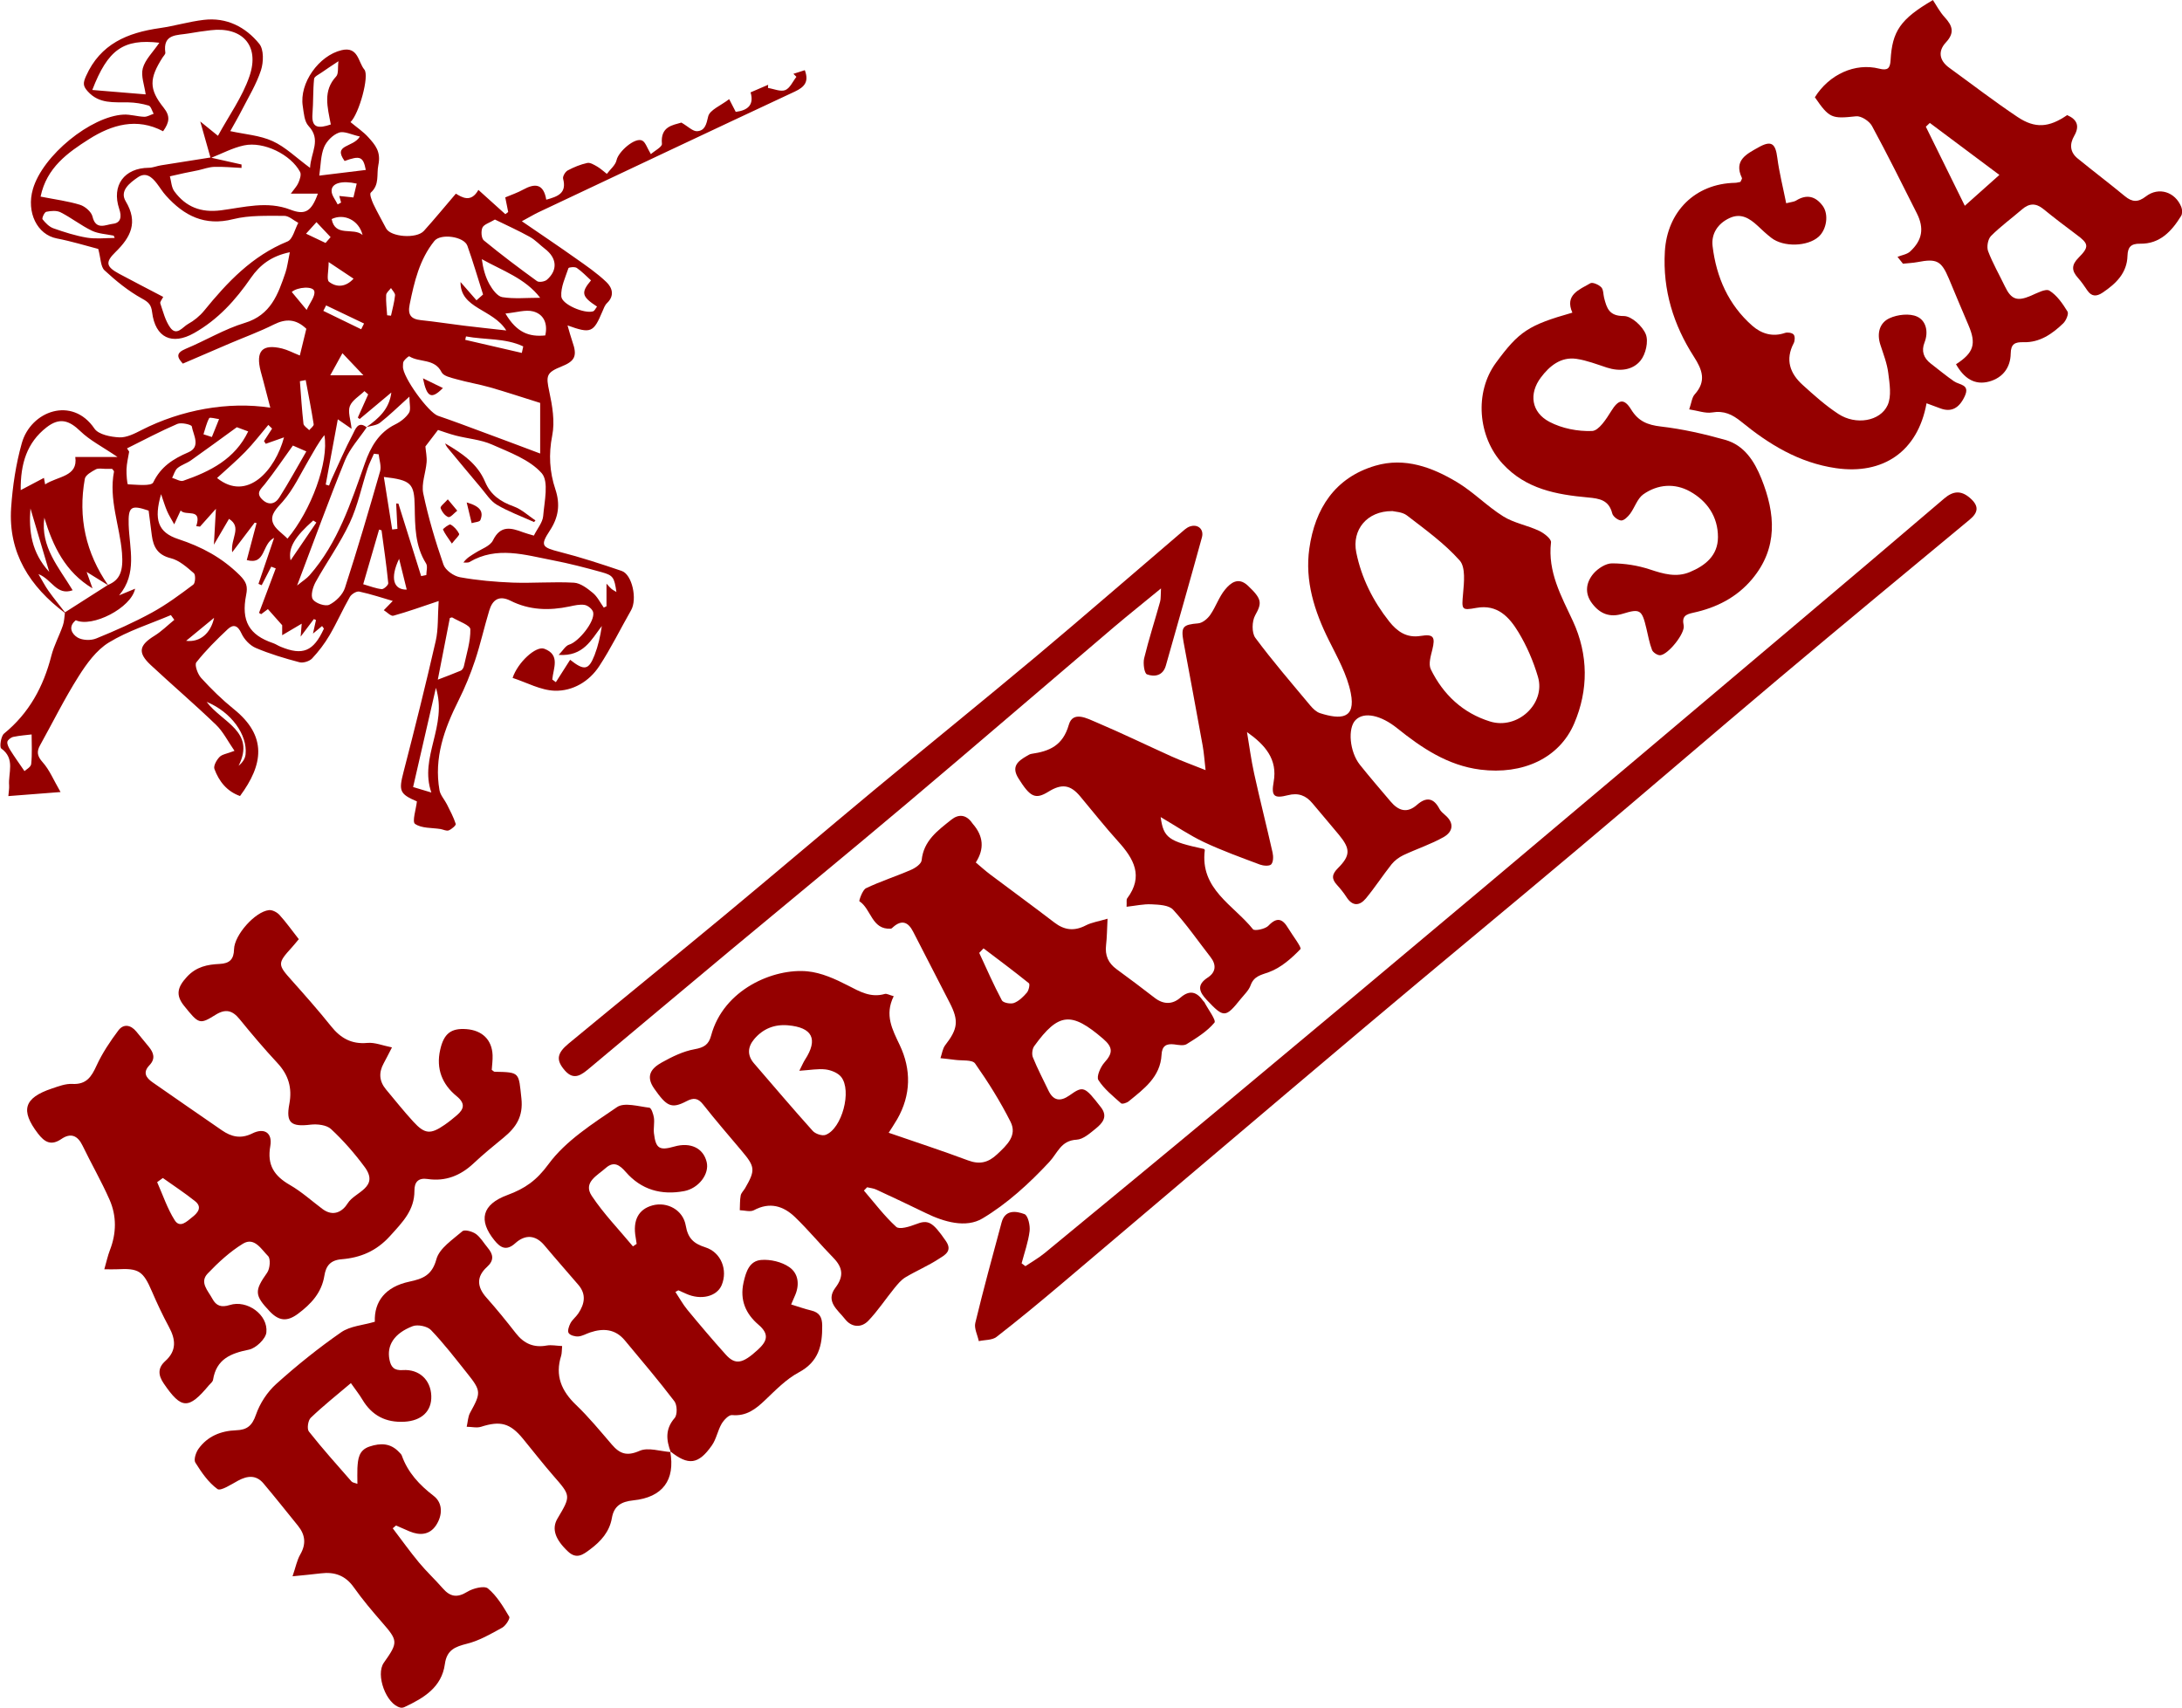
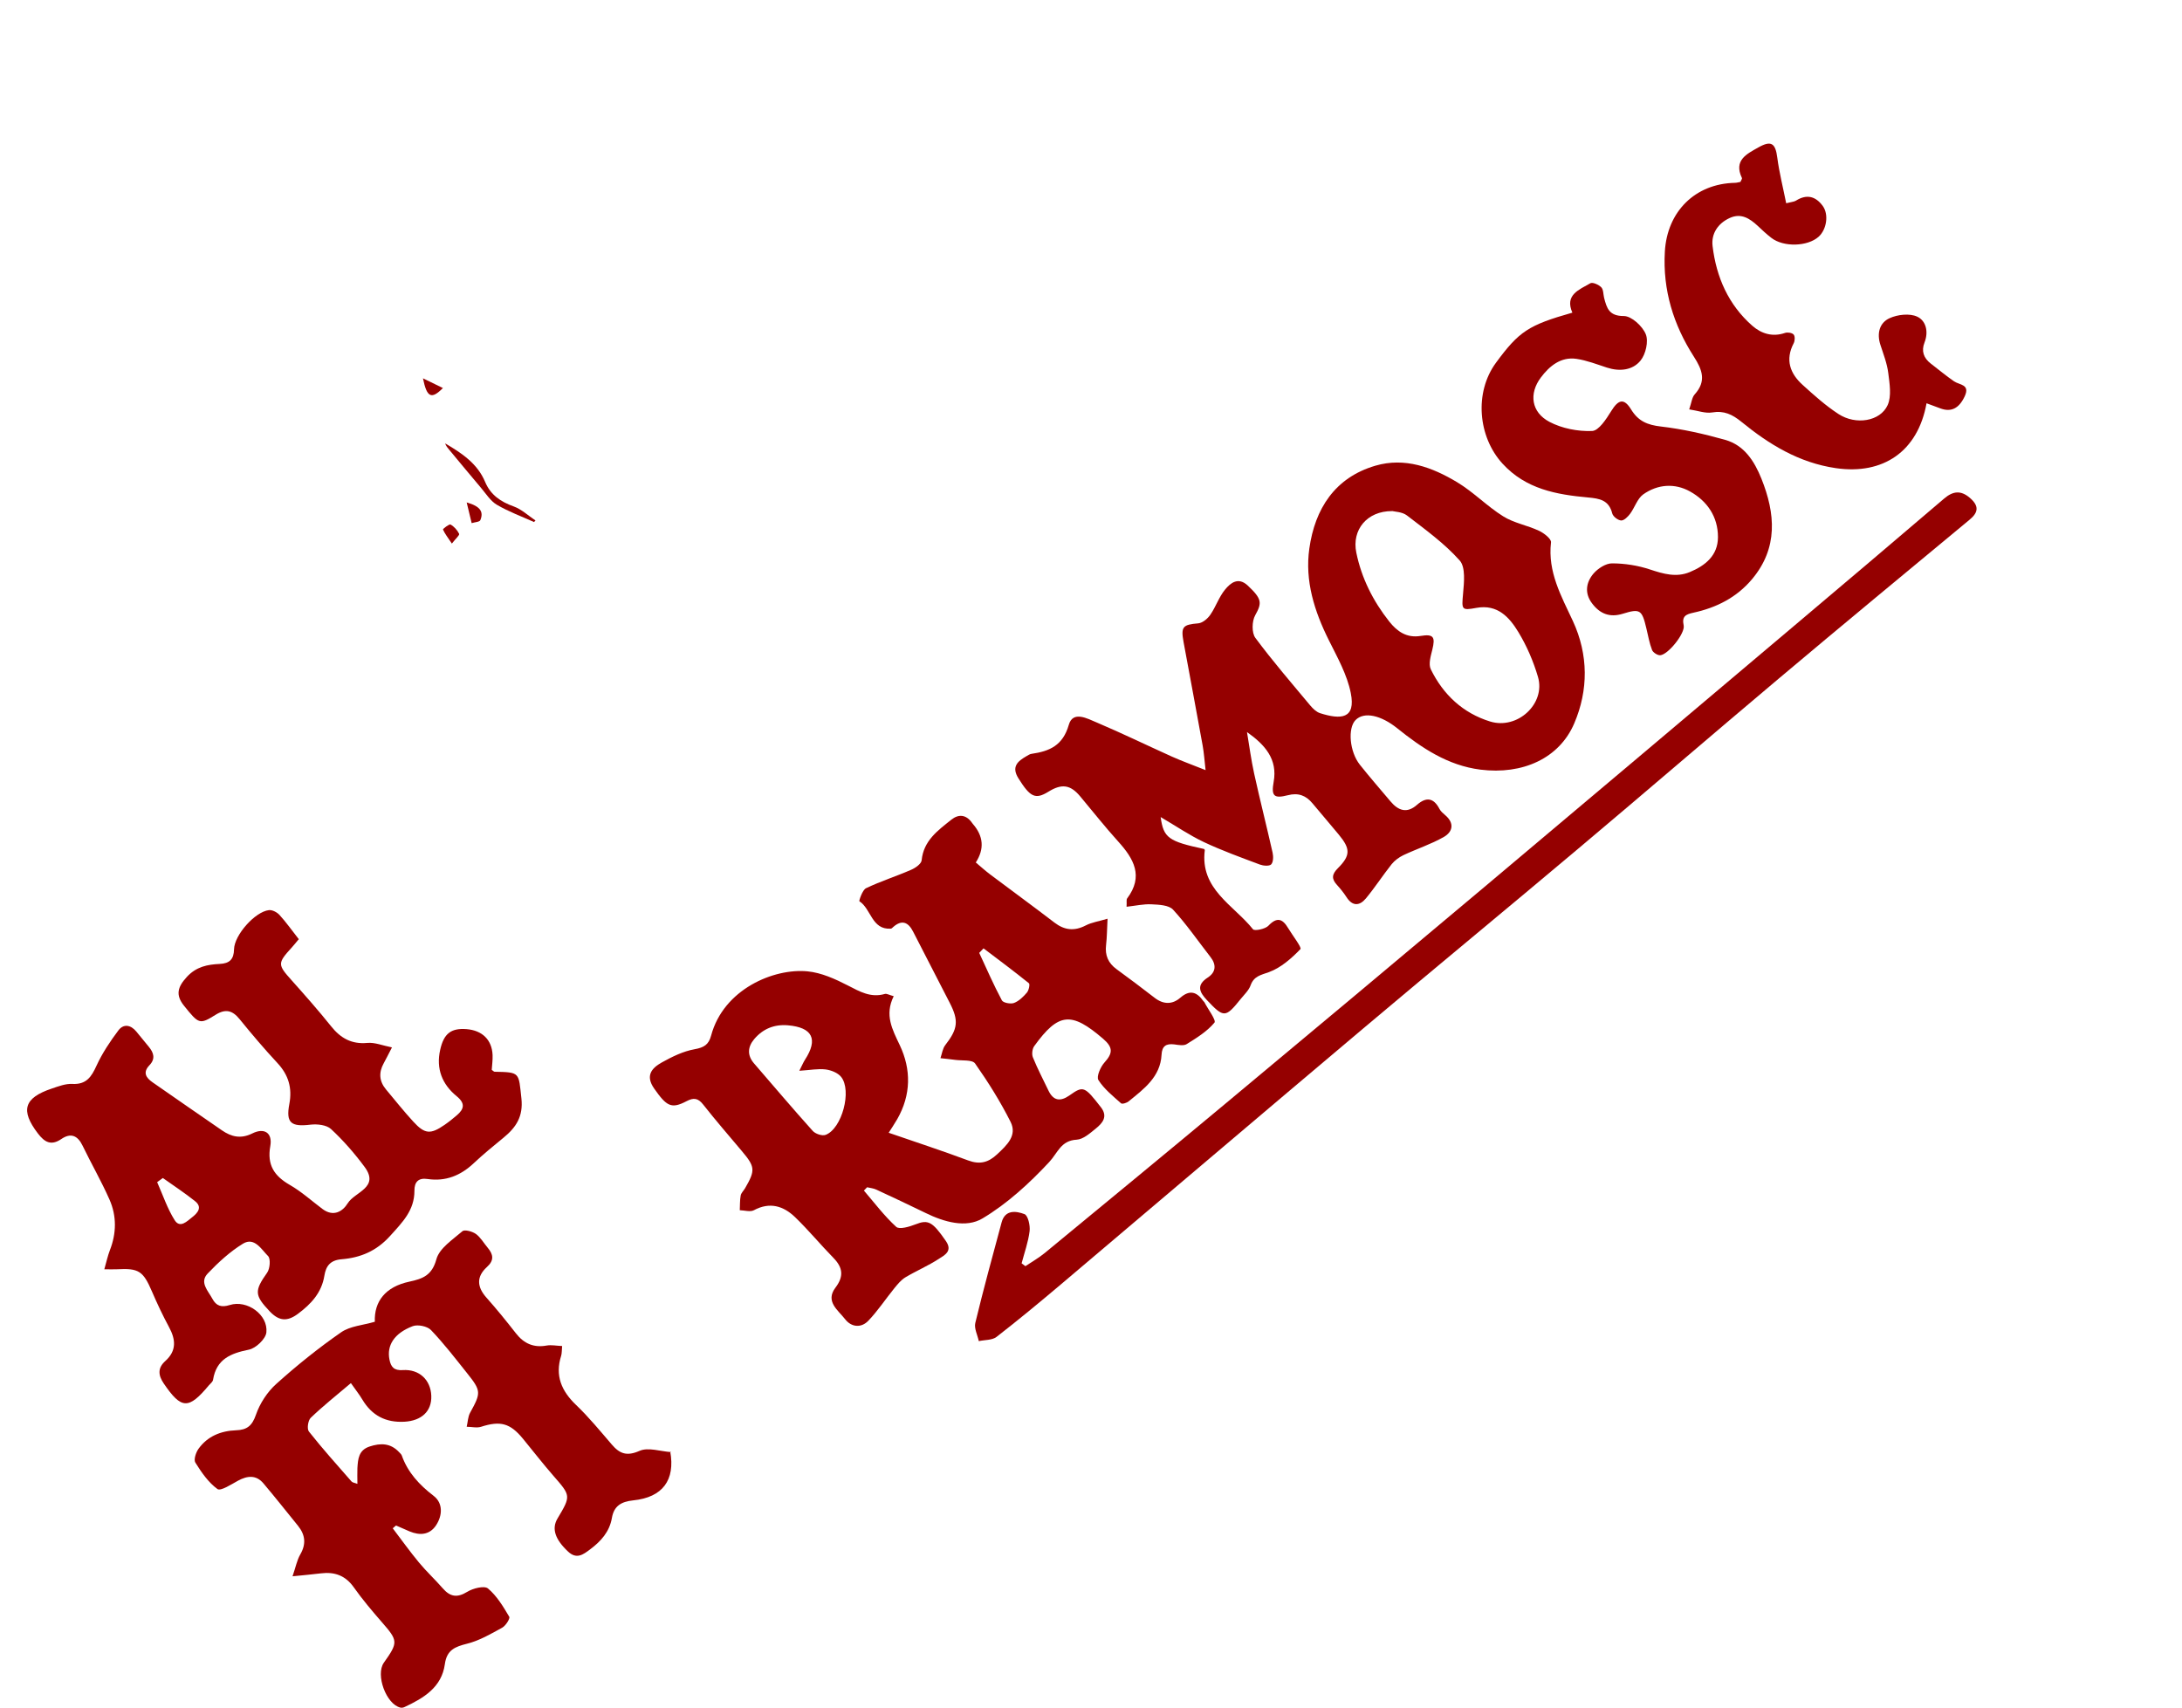
<svg xmlns="http://www.w3.org/2000/svg" id="Livello_1" viewBox="0 0 311.85 244.06">
  <defs>
    <style>.cls-1{fill:#950000;}</style>
  </defs>
-   <path class="cls-1" d="M9.27,87.6c-5-3.76-8.11-8.56-7.68-15.02,.21-3.1,.68-6.23,1.52-9.22,1.29-4.64,7.22-6.79,10.39-2.1,.58,.85,2.32,1.19,3.55,1.25,1.05,.05,2.19-.54,3.19-1.05,5.64-2.88,12.37-4.12,18.39-3.19-.36-1.36-.68-2.6-1-3.83-.12-.45-.25-.9-.37-1.36-.75-2.91,.21-3.96,3.05-3.27,.81,.2,1.56,.61,2.54,1l.93-3.82c-1.46-1.39-2.89-1.48-4.62-.62-2.09,1.05-4.3,1.85-6.45,2.77-2.14,.91-4.28,1.84-6.58,2.83-.82-.9-1.04-1.51,.42-2.12,2.84-1.18,5.52-2.82,8.44-3.7,3.72-1.13,4.75-4.09,5.8-7.17,.27-.79,.36-1.65,.63-2.93-2.64,.54-4.3,1.84-5.56,3.66-2.19,3.18-4.71,5.97-8.13,7.9-3.14,1.77-5.54,.67-5.99-2.98-.13-1.06-.48-1.43-1.45-1.96-1.94-1.07-3.72-2.52-5.35-4.03-.57-.53-.53-1.71-.9-3.06-1.73-.45-3.8-1.09-5.92-1.5-2.81-.54-4.38-3.73-3.42-7.05,1.4-4.84,8.31-10.41,12.95-10.65,.98-.05,1.97,.28,2.96,.31,.45,.01,.9-.28,1.35-.43-.23-.41-.39-1.07-.71-1.17-.93-.28-1.93-.44-2.91-.46-2.07-.04-4.16,.25-5.79-1.56-.69-.76-.71-1.18-.26-2.19,2.06-4.62,5.93-6.2,10.52-6.86,2.12-.3,4.19-.93,6.31-1.18,3.25-.39,5.97,1,7.94,3.43,.66,.82,.61,2.62,.24,3.76-.65,2-1.79,3.86-2.76,5.75-.54,1.06-1.15,2.09-1.63,2.96,2.09,.46,4.23,.6,6.05,1.43,1.83,.83,3.35,2.35,5.35,3.82,.11-2.23,1.65-4-.22-5.99-.6-.64-.67-1.85-.82-2.83-.52-3.29,2.3-7.23,5.55-8,2.4-.57,2.36,1.72,3.25,2.77,.75,.88-.75,6.34-1.98,7.51,.87,.73,1.82,1.36,2.56,2.18,.98,1.09,1.82,2.04,1.42,3.97-.28,1.35,.21,2.78-1.08,3.93-.21,.18,.13,1.12,.37,1.63,.56,1.18,1.22,2.32,1.82,3.48,.64,1.23,4.34,1.53,5.4,.36,1.52-1.68,2.95-3.43,4.57-5.32,.86,.51,2.16,1.36,3.22-.54l3.85,3.47,.41-.31-.42-2.09c.85-.36,1.75-.66,2.56-1.11,1.67-.92,2.91-.88,3.3,1.44,1.66-.46,2.95-.92,2.41-2.99-.09-.33,.3-1,.65-1.19,.88-.47,1.83-.86,2.8-1.07,.42-.09,.99,.27,1.43,.52,.49,.29,.91,.69,1.37,1.04,.48-.65,1.24-1.25,1.39-1.97,.26-1.21,2.63-3.3,3.66-2.79,.47,.23,.68,1.01,1.24,1.94,.55-.49,1.62-1.03,1.58-1.47-.24-2.52,1.58-2.67,2.78-3.04,.96,.55,1.64,1.28,2.27,1.23,1.09-.08,1.3-.96,1.56-2.1,.21-.94,1.82-1.56,3-2.48l.94,1.82c1.75-.22,2.64-1.01,2.12-2.79l2.51-1.08-.02,.45c.83,.13,1.79,.57,2.46,.31,.68-.27,1.08-1.24,1.6-1.9l-.43-.43,1.63-.52c.62,1.64-.03,2.4-1.41,3.05-12.24,5.72-24.46,11.5-36.68,17.27-.59,.28-1.14,.62-2.35,1.27,2.83,1.94,5.27,3.58,7.67,5.28,1.52,1.07,3.07,2.13,4.41,3.41,.82,.78,1.22,1.93,.1,3-.32,.3-.49,.79-.67,1.21-1.27,3.02-1.64,3.2-4.98,1.99,.27,.92,.45,1.62,.69,2.31,.72,2.02,.4,2.78-1.53,3.55-2.22,.89-2.25,1.34-1.77,3.59,.44,2.05,.82,4.29,.42,6.29-.53,2.69-.38,5.19,.45,7.68,.72,2.16,.45,4.02-.79,5.9-1.41,2.15-1.15,2.4,1.45,3.06,2.98,.76,5.91,1.72,8.82,2.71,1.5,.51,2.25,4.03,1.34,5.62-1.52,2.66-2.87,5.43-4.55,7.99-1.44,2.2-3.79,3.58-6.35,3.51-2.03-.06-4.02-1.18-6.03-1.83,.72-2.21,3.33-4.61,4.52-4.17,2.34,.87,1.29,2.79,1.15,4.4l.51,.38,2.04-3.2c2.04,1.61,2.66,1.47,3.5-.69,.5-1.29,.81-2.66,1.03-4.14-1.51,1.96-2.62,4.38-6.17,4.13,.61-.62,.98-1.32,1.51-1.47,1.33-.39,3.72-3.31,3.42-4.63-.1-.43-.74-.96-1.21-1.04-.69-.12-1.46,.07-2.17,.22-2.9,.61-5.73,.54-8.43-.82-1.64-.82-2.58-.14-3.04,1.4-.72,2.37-1.25,4.79-2.03,7.13-.65,1.95-1.43,3.86-2.35,5.7-2.04,4.07-3.55,8.22-2.73,12.86,.13,.71,.72,1.33,1.06,2.01,.46,.92,.95,1.83,1.26,2.8,.06,.2-.59,.76-1,.92-.31,.13-.77-.12-1.17-.19-1.25-.2-2.72-.08-3.65-.74-.44-.31,.15-2.09,.27-3.21-2.5-1.07-2.61-1.52-1.9-4.25,1.61-6.21,3.16-12.43,4.59-18.68,.39-1.71,.27-3.53,.42-5.71-2.39,.8-4.41,1.53-6.47,2.1-.36,.1-.91-.51-1.37-.79l1.28-1.32c-1.41-.41-3.08-.97-4.79-1.34-.39-.08-1.11,.36-1.34,.76-1.03,1.8-1.86,3.7-2.91,5.49-.7,1.19-1.55,2.31-2.49,3.31-.39,.41-1.28,.68-1.81,.54-2.12-.56-4.24-1.19-6.25-2.05-.84-.36-1.66-1.24-2.04-2.08-.52-1.15-1.16-1.34-1.95-.6-1.59,1.49-3.15,3.04-4.49,4.74-.29,.36,.19,1.7,.69,2.24,1.44,1.58,2.98,3.09,4.64,4.43,4.85,3.89,4.22,7.97,.91,12.44-1.87-.66-3.01-2.1-3.66-3.87-.16-.44,.31-1.28,.73-1.71,.37-.39,1.07-.46,2.14-.88-.95-1.37-1.62-2.74-2.64-3.72-3.04-2.93-6.25-5.67-9.34-8.55-1.89-1.77-1.66-2.82,.55-4.18,1.02-.63,1.89-1.51,2.83-2.27l-.49-.68c-2.98,1.27-6.14,2.25-8.87,3.92-1.78,1.09-3.19,3.04-4.34,4.87-2,3.16-3.66,6.53-5.48,9.8-.53,.94-.41,1.58,.37,2.45,.97,1.08,1.54,2.51,2.55,4.25-2.84,.22-5.05,.39-7.46,.58,.05-.65,.14-1.09,.11-1.52-.15-1.79,.92-3.82-1.13-5.29-.26-.19-.05-1.76,.41-2.13,3.59-2.93,5.63-6.71,6.76-11.13,.38-1.48,1.14-2.86,1.64-4.31,.21-.59,.21-1.25,.3-1.88,2.05-1.31,4.09-2.62,6.14-3.92,1.74-.7,2.22-2.01,2.01-4.59-.32-3.88-1.91-7.63-1.14-11.61,.02-.09-.14-.21-.27-.39-.28,0-.61,0-.94,0-.47,0-1.02-.13-1.39,.07-.61,.33-1.47,.81-1.57,1.35-.99,5.51,.13,10.6,3.34,15.22-.91-.56-1.82-1.13-3.08-1.91l.84,2.35c-3.89-2.33-5.66-6.03-6.89-10.1-.56,4.18,2.06,7.08,4.05,10.37-2.31,.82-2.97-1.58-4.89-2.31,.59,.99,.96,1.73,1.44,2.4,.76,1.07,1.6,2.09,2.4,3.13Zm43.13-26.51c-1.05,1.56-2.4,3.01-3.1,4.72-2.32,5.69-4.41,11.48-6.84,17.88,.82-.67,1.37-1,1.78-1.47,4.07-4.64,5.91-10.38,7.92-16.04,.81-2.29,1.97-4.36,4.32-5.52,.76-.37,1.52-.96,1.97-1.65,.3-.47,.06-1.3,.06-2.32-1.72,1.55-2.9,2.72-4.2,3.73-.51,.39-1.29,.43-1.94,.63,1.72-1.22,3.27-2.56,3.56-4.95l-4.53,3.79-.26-.21,1.48-3.31-.53-.47c-.73,.71-1.76,1.3-2.09,2.15-.31,.82,.11,1.92,.25,3.24l-1.97-1.36c-.62,3.36-1.18,6.34-1.73,9.33l.48,.14c.12-.29,.22-.59,.35-.88,1-2.18,1.95-4.39,3.07-6.51,.32-.6,.71-1.94,1.97-.92ZM30.14,22.53l4.38,.98v.49c-1.3-.06-2.6-.19-3.89-.15-.77,.02-1.52,.31-2.28,.48-.67,.14-1.35,.27-2.02,.41-.68,.15-1.37,.31-2.05,.46,.2,.73,.22,1.59,.64,2.15,1.64,2.23,3.8,3.08,6.66,2.71,3.28-.42,6.59-1.38,9.93-.09,2.1,.81,3,.26,3.92-2.29h-3.87c.47-.65,.88-1.06,1.09-1.56,.2-.47,.44-1.16,.24-1.54-1.31-2.48-5.19-4.4-8.01-3.8-1.65,.35-3.19,1.19-4.78,1.81l-1.48-5.23,2.53,2.05c1.57-2.89,3.5-5.55,4.51-8.53,1.52-4.47-1.15-7.09-5.54-6.56-1.06,.13-2.12,.27-3.16,.46-1.61,.29-3.72,0-3.33,2.75,.03,.21-.25,.46-.39,.68-1.91,3-1.99,4.51,.15,7.18,.98,1.23,.82,2.09-.08,3.37-3.75-1.99-7.33-.94-10.59,1.13-3.04,1.93-6.06,4.07-6.92,8.21,2.14,.42,3.94,.65,5.63,1.17,.72,.22,1.63,1,1.79,1.68,.47,2.02,1.92,1.15,2.9,1.04,1.15-.12,1.3-1.01,.92-2.13-1.13-3.36,.72-5.85,4.22-5.88,.58,0,1.16-.26,1.74-.35,2.38-.38,4.76-.75,7.14-1.13Zm30.66,41.29c.06,.73,.23,1.5,.17,2.25-.12,1.49-.77,3.06-.48,4.45,.72,3.45,1.74,6.85,2.89,10.18,.28,.8,1.47,1.64,2.36,1.8,2.48,.45,5.02,.67,7.54,.77,2.91,.1,5.84-.15,8.74,.01,.94,.05,1.93,.82,2.72,1.47,.65,.54,1.04,1.38,1.55,2.09l.39-.19v-3.23c.42,.45,.57,.64,.75,.78,.18,.14,.39,.24,.67,.41-.31-2.09-.46-2.37-2.1-2.83-2.31-.64-4.64-1.25-6.99-1.7-3.97-.76-7.99-2.07-11.92,.25-.22,.13-.57,.05-.86,.07,.49-.69,1.11-1,1.7-1.38,.88-.56,2.12-.97,2.52-1.78,1.08-2.21,2.58-1.81,4.29-1.17,.48,.18,.99,.31,1.56,.48,.5-1.01,1.25-1.87,1.33-2.79,.17-2.08,.84-4.94-.21-6.13-1.73-1.95-4.6-2.98-7.12-4.1-1.59-.7-3.42-.83-5.14-1.27-.94-.24-1.85-.58-2.56-.81l-1.78,2.33ZM23.33,42.43c-.17,.36-.49,.71-.42,.93,.4,1.18,.71,2.47,1.42,3.46,.92,1.27,1.78-.09,2.54-.51,.86-.47,1.69-1.15,2.31-1.91,3.32-4.08,6.86-7.83,11.91-9.89,.75-.31,1.04-1.74,1.54-2.66-.67-.35-1.35-1.01-2.02-1-2.43,.01-4.95-.11-7.27,.47-4.1,1.04-7.04-.49-9.62-3.36-.49-.54-.87-1.18-1.32-1.76-.7-.91-1.56-1.65-2.71-.85-1.16,.8-2.62,1.92-1.73,3.41,1.82,3.02,.72,5.14-1.44,7.25-1.51,1.47-1.37,2.11,.53,3.13,2.03,1.09,4.08,2.14,6.29,3.3Zm53.88,15.16c-2.66-.83-4.91-1.58-7.18-2.23-1.59-.45-3.24-.72-4.83-1.17-.75-.21-1.82-.44-2.09-.99-1-2.01-3.17-1.35-4.61-2.27-.09-.06-.59,.39-.79,.68-.14,.19-.1,.52-.12,.78-.07,1.47,3.63,6.57,5.01,7.04,2.08,.71,4.14,1.48,6.2,2.25,2.66,.98,5.32,1.98,8.4,3.14v-7.24Zm-44.03,21.33c-.24-2.01,1.46-3.55-.45-4.76l-2.16,3.69,.29-5.13-2.28,2.55-.53-.07c.87-2.69-1.52-1.37-2.23-2.24l-.92,1.98c-.41-.75-.76-1.29-1.01-1.87-.29-.67-.5-1.38-.87-2.44-1.04,3.63-.47,5.46,2.46,6.42,3.35,1.1,6.23,2.64,8.77,5.15,1,1,1.17,1.63,.93,2.83-.74,3.73,.43,5.73,3.85,6.89,.38,.13,.71,.37,1.09,.52,3.15,1.3,4.68,.66,6.16-2.56,.03-.06-.12-.2-.25-.4l-1.3,1.08,.43-1.94-.3-.14-1.89,2.51,.15-1.85-2.79,1.65v-1.43l-2.04-2.3-.96,.72-.31-.18c.8-2.12,1.59-4.24,2.39-6.36l-.64-.25-1.37,2.65-.46-.19,2.24-6.58c-1.8,.88-1.16,3.93-3.91,3.18l1.4-5.29-.27-.06-3.18,4.19Zm-22.35,9.73c-1.17,.95-.54,1.99,.26,2.47,.7,.41,1.9,.45,2.67,.13,2.71-1.1,5.4-2.3,7.96-3.7,2.08-1.14,4.01-2.57,5.91-4,.29-.22,.35-1.39,.08-1.62-1-.86-2.09-1.85-3.31-2.15-1.86-.46-2.48-1.6-2.7-3.24-.16-1.18-.31-2.36-.46-3.56-2.52-.86-2.93-.58-2.85,2.03,.11,3.4,1.27,6.94-1.37,10.08l2.29-.95c-.56,2.77-6.17,5.6-8.49,4.5Zm57.27-45.73l.94-.83c-.74-2.32-1.42-4.66-2.24-6.96-.48-1.34-3.83-1.8-4.72-.69-2.13,2.65-2.87,5.83-3.53,9.07-.3,1.48,.17,2.1,1.62,2.25,2.06,.21,4.11,.54,6.17,.79,1.86,.23,3.73,.42,6.02,.68-1.93-3.1-6.59-3.1-6.54-6.92l2.27,2.6Zm-51.31,22.39c-2.21-1.5-3.96-2.38-5.3-3.68-1.63-1.58-2.99-1.99-4.84-.55-2.8,2.18-3.73,5.19-3.69,8.97l3.32-1.75,.17,.93c1.8-1.19,4.73-1.08,4.31-3.92h6.03Zm37.34-.38l-.69-.08c-.31,.71-.67,1.4-.91,2.12-.85,2.59-1.4,5.32-2.55,7.77-1.38,2.94-3.3,5.61-4.88,8.46-.39,.72-.74,1.94-.39,2.46,.38,.57,1.79,1.05,2.36,.77,.93-.46,1.92-1.44,2.23-2.41,1.79-5.51,3.42-11.07,5.02-16.65,.21-.74-.12-1.63-.2-2.45Zm-35.98-.85l.31,.47c-.14,.84-.35,1.69-.38,2.53-.03,.74,.1,2.13,.2,2.14,1.25,.05,3.34,.3,3.62-.27,1.1-2.27,2.84-3.36,5.01-4.3,1.84-.79,.72-2.46,.5-3.71-.04-.25-1.5-.6-2.07-.35-2.44,1.05-4.8,2.31-7.18,3.49ZM70.73,31.38c-.77,.47-1.56,.68-1.78,1.15-.23,.5-.16,1.55,.21,1.84,2.46,2.02,5.01,3.94,7.59,5.81,.29,.21,1.11,.07,1.42-.2,1.58-1.39,1.42-3.11-.28-4.41-.74-.57-1.39-1.29-2.2-1.73-1.6-.89-3.28-1.64-4.95-2.46ZM22.78,6.11c-5.16-.6-7.37,.99-9.59,6.75l7.63,.63c-.18-1.32-.71-2.64-.41-3.74,.34-1.24,1.43-2.27,2.37-3.65Zm18.3,70.88c3.39-4.03,5.95-10.98,5.28-14.8-.87,1.08-1.51,2.31-2.21,3.5-1.2,2.04-2.21,4.26-3.75,6.01-.85,.96-1.79,1.81-1.42,2.96,.28,.9,1.36,1.55,2.11,2.33Zm-2.19-15.73l-.54-.53c-1.09,1.29-2.12,2.64-3.3,3.85-1.27,1.31-2.68,2.49-4.03,3.74,4.33,3.48,8.33-1.15,9.57-5.81l-2.61,.92-.25-.39,1.15-1.77Zm21.3,21.08l.74-.15c0-.56,.22-1.26-.04-1.66-1.59-2.53-1.57-5.33-1.62-8.14-.06-3.3-.5-3.77-4.41-4.22,.41,2.59,.8,5.05,1.19,7.51l.75-.09-.18-3.63,.32,.02,3.25,10.36Zm-26.33-21.29c-2.43,1.76-4.49,3.28-6.59,4.76-.6,.42-1.35,.63-1.9,1.09-.38,.32-.52,.92-.77,1.4,.54,.15,1.17,.56,1.6,.41,3.85-1.33,7.39-3.11,9.27-7.05l-1.62-.6Zm28.71,36.09c1.11-.43,2.21-.83,3.29-1.29,.2-.09,.39-.4,.44-.64,.37-1.75,.96-3.52,.92-5.27-.01-.58-1.66-1.14-2.57-1.68-.08-.05-.24,.04-.36,.07l-1.72,8.81ZM51.43,19.51c-1.18-.25-2.23-.82-2.99-.55-.87,.3-1.77,1.22-2.13,2.09-.48,1.17-.46,2.55-.68,4.05l6.65-.81c-.37-1.91-.81-2.09-3.03-1.28-1.73-2.4,1.21-1.88,2.18-3.49Zm-7.64,45.01l-1.93-.84c-1.36,1.89-2.61,3.74-3.99,5.49-.56,.71-1.33,1.24-.46,2.15,.89,.93,1.87,.79,2.5-.2,1.36-2.14,2.57-4.36,3.87-6.6Zm33.41-21.96c-2.13-2.78-5.37-3.86-8.34-5.52,.18,1.32,.5,2.52,1.09,3.58,.42,.75,1.14,1.74,1.84,1.85,1.67,.27,3.42,.09,5.41,.09Zm7.26-2.49c-.66-.6-1.29-1.27-2.03-1.78-.28-.19-1.14-.1-1.19,.04-.44,1.32-1.11,2.71-1.02,4.03,.08,1.17,3.33,2.51,4.53,2.14,.24-.07,.38-.44,.58-.68-2.2-1.44-2.34-1.99-.86-3.75Zm-25.41,72.42c.65,.2,1.38,.41,2.6,.78-1.77-5.05,2.35-9.5,.65-14.96-1.16,5.06-2.19,9.56-3.26,14.18ZM47.28,17.79c-.48-2.5-1.15-4.81,.76-6.86,.37-.39,.21-1.27,.33-2.18-1.01,.67-1.72,1.13-2.4,1.61-.39,.28-1.05,.58-1.08,.91-.17,1.65-.1,3.32-.23,4.97-.18,2.15,.92,2.12,2.62,1.55Zm7.24,58l-.34-.1c-.74,2.54-1.48,5.07-2.27,7.81,1.01,.29,1.82,.62,2.64,.7,.3,.03,.96-.58,.94-.85-.25-2.52-.62-5.04-.96-7.55ZM16.39,34.01l-.14-.33c-1.05-.22-2.19-.26-3.13-.71-1.55-.75-2.92-1.84-4.45-2.62-.57-.29-1.39-.22-2.06-.08-.26,.05-.65,.93-.53,1.07,.42,.53,.96,1.09,1.58,1.3,1.56,.55,3.16,1.06,4.78,1.33,1.29,.21,2.64,.04,3.96,.04Zm55.85,10.8c1.62,2.77,3.43,3.36,5.69,3.13,.39-1.73-.24-3.03-1.72-3.43-1.09-.29-2.37,.15-3.97,.3ZM3.49,110.22c.2-.2,.93-.58,.97-1.03,.15-1.45,.06-2.92,.06-4.22-.7,.09-1.68,.15-2.62,.35-.33,.07-.81,.44-.85,.71-.05,.38,.21,.84,.43,1.2,.55,.88,1.16,1.73,2.01,2.97ZM47.21,53.64h4.73l-3-3.16-1.74,3.16Zm-3.51,.68l-.84,.16c.16,2.03,.28,4.06,.51,6.08,.04,.33,.53,.61,.82,.92,.23-.28,.68-.6,.64-.85-.33-2.11-.75-4.21-1.14-6.31Zm7.28-28.08c-2.12-.47-3.6-.07-3.59,1.04,0,.65,.56,1.29,.87,1.94l.49-.27-.26-.94,2.02,.21,.47-1.98Zm15.62,21.84l-.11,.49c2.7,.62,5.39,1.25,8.09,1.87l.2-.93c-2.58-1.22-5.47-.92-8.19-1.43Zm-19.63-10.62c0,1.29-.33,2.52,.06,2.82,1.12,.86,2.42,.73,3.5-.45l-3.57-2.38ZM4.35,72.67c-.25,3.23,.14,6.31,2.69,9.07l-2.69-9.07Zm25.18,27.64c2.18,2.94,7.05,4.22,4.57,9.14,.65-.54,.94-1.08,1-1.65,.28-2.76-2.02-6.02-5.57-7.49ZM51.82,33.59c-.52-2.14-2.67-3.13-4.42-2.28,.5,2.64,3.12,1.13,4.42,2.28Zm-6.6,41.1l-.45-.3c-2.59,2.29-3.62,3.88-3.24,5.7,1.37-2,2.52-3.7,3.68-5.4Zm1.31-39.97l.72-.83-2.02-2.14-1.49,1.65,2.78,1.32Zm-2.7,9.57c.47-1.04,1.21-1.9,1.1-2.63-.12-.82-2.43-.65-3.23,.07l2.13,2.57Zm2.78-.64l-.4,.78,5.41,2.63,.41-.82-5.42-2.59Zm11.52,40.62l-1.09-4.4c-1.32,2.75-.81,4.44,1.09,4.4Zm-31.53,7.32c2.01,.24,3.52-1.09,4-3.29-1.57,1.29-2.79,2.29-4,3.29Zm2.48-29.52l1.2,.39,1.03-2.56c-.49-.06-1.32-.3-1.41-.14-.39,.71-.56,1.53-.82,2.31Zm26.24-17.01l.56,.06c.21-.97,.48-1.93,.58-2.91,.03-.32-.38-.7-.58-1.04-.24,.33-.67,.65-.69,.99-.05,.96,.08,1.93,.14,2.9Z" />
  <path class="cls-1" d="M161.01,129.55c.04-.64-.05-.97,.08-1.14,2.38-3.17,.96-5.67-1.28-8.14-1.89-2.09-3.63-4.3-5.44-6.46-1.39-1.66-2.63-1.84-4.54-.65-1.87,1.15-2.6,.76-4.28-1.92-1.04-1.67-.1-2.44,1.16-3.17,.23-.13,.47-.3,.73-.33,2.56-.37,4.46-1.18,5.31-4.14,.59-2.07,2.67-.89,3.99-.34,3.61,1.53,7.14,3.25,10.71,4.86,1.45,.65,2.95,1.19,4.85,1.95-.16-1.4-.23-2.47-.42-3.52-.89-4.94-1.82-9.87-2.73-14.8-.4-2.2-.09-2.47,2.11-2.66,.62-.06,1.34-.67,1.72-1.23,.79-1.14,1.23-2.54,2.11-3.6,.78-.95,1.88-1.84,3.24-.57,2.06,1.94,2.04,2.49,1.06,4.25-.47,.84-.51,2.5,.02,3.22,2.47,3.33,5.19,6.48,7.85,9.67,.38,.45,.87,.93,1.4,1.1,2.96,.94,5.14,.85,4.39-2.89-.52-2.61-1.91-5.08-3.12-7.51-2.08-4.16-3.46-8.52-2.8-13.14,.8-5.66,3.64-10.13,9.44-11.83,4.2-1.23,8.12,.22,11.68,2.36,2.33,1.4,4.28,3.44,6.59,4.88,1.53,.96,3.45,1.28,5.11,2.06,.71,.33,1.78,1.16,1.72,1.66-.49,4.22,1.46,7.66,3.13,11.25,2.23,4.82,2.22,9.88,.19,14.62-2.13,5-7.38,7.37-13.42,6.61-4.65-.59-8.37-3.09-11.89-5.92-2.29-1.84-4.72-2.42-5.95-1.16-1.14,1.17-.85,4.53,.62,6.38,1.42,1.78,2.91,3.5,4.38,5.24,1.11,1.32,2.34,1.77,3.79,.49,1.32-1.16,2.38-1.01,3.21,.59,.18,.34,.51,.62,.81,.88,1.35,1.14,1.11,2.38-.2,3.13-1.83,1.04-3.87,1.7-5.78,2.6-.62,.3-1.24,.76-1.67,1.29-1.27,1.6-2.38,3.32-3.68,4.89-.89,1.07-1.91,1.16-2.77-.19-.4-.62-.87-1.2-1.36-1.74-.79-.86-.75-1.51,.12-2.38,1.84-1.84,1.81-2.79,.14-4.81-1.24-1.5-2.51-2.97-3.75-4.46-.94-1.14-2.04-1.56-3.54-1.17-1.99,.51-2.38,.11-2.02-1.91,.58-3.22-1.2-5.28-3.81-7.12,.33,1.97,.59,3.96,1.02,5.92,.83,3.78,1.79,7.54,2.64,11.32,.12,.54,.11,1.34-.2,1.67-.27,.28-1.12,.21-1.61,.03-2.69-1.01-5.41-1.99-8-3.21-2.06-.97-3.97-2.28-6.19-3.58,.41,2.99,1.13,3.47,6.2,4.56,.04,.05,.11,.11,.11,.16-.72,5.59,4.12,7.85,6.89,11.32,.22,.27,1.75-.03,2.2-.51,1.23-1.29,2.02-1,2.82,.34,.62,1.04,1.97,2.77,1.76,3-1.28,1.33-2.8,2.67-4.5,3.29-1.19,.43-2.15,.57-2.63,1.9-.26,.72-.91,1.32-1.41,1.94-2.18,2.72-2.42,2.71-4.82,.17-1.09-1.16-1.55-2.15,.12-3.24,1.15-.75,1.26-1.81,.38-2.93-1.77-2.27-3.41-4.66-5.35-6.77-.6-.65-2.01-.71-3.07-.76-1.14-.06-2.29,.21-3.57,.35Zm37.94-56.5c-3.58-.02-5.77,2.68-5.11,5.92,.74,3.65,2.4,6.94,4.71,9.86,1.12,1.41,2.47,2.39,4.49,2.06,1.85-.3,2.11,.15,1.67,1.95-.23,.92-.58,2.08-.22,2.82,1.77,3.62,4.59,6.26,8.47,7.46,3.91,1.21,7.96-2.54,6.85-6.36-.65-2.22-1.6-4.43-2.8-6.41-1.29-2.13-2.99-4.02-6-3.47-2.16,.4-2.11,.25-1.91-2.03,.14-1.59,.38-3.77-.48-4.74-2.18-2.45-4.92-4.42-7.54-6.44-.68-.52-1.75-.53-2.12-.63Z" />
  <path class="cls-1" d="M127.72,142.4c-1.32,2.68-.19,4.73,.87,6.97,1.66,3.49,1.62,7.13-.36,10.59-.43,.74-.91,1.45-1.22,1.94,3.85,1.33,7.63,2.56,11.34,3.95,1.68,.63,2.91,.31,4.18-.89,1.37-1.29,2.88-2.66,1.9-4.62-1.46-2.9-3.2-5.68-5.07-8.34-.4-.57-1.88-.38-2.87-.52-.69-.1-1.39-.16-2.08-.24,.22-.63,.3-1.37,.69-1.87,1.8-2.31,1.95-3.5,.63-6.05-1.75-3.38-3.49-6.78-5.23-10.17-.69-1.35-1.6-1.75-2.85-.65-.1,.09-.21,.22-.33,.23-2.75,.18-2.8-2.83-4.5-3.92-.07-.05,.43-1.61,.95-1.86,2.09-1,4.31-1.7,6.44-2.63,.61-.26,1.46-.85,1.51-1.36,.28-2.83,2.33-4.27,4.25-5.81,1.04-.83,2.12-.73,2.95,.45,.04,.05,.08,.11,.12,.16q2.29,2.62,.42,5.51c.68,.57,1.36,1.19,2.08,1.73,3.05,2.29,6.13,4.54,9.16,6.86,1.44,1.1,2.84,1.25,4.47,.41,.85-.44,1.84-.58,3.12-.96-.08,1.52-.08,2.64-.21,3.75-.18,1.49,.31,2.6,1.51,3.47,1.83,1.33,3.64,2.7,5.44,4.09,1.25,.96,2.52,.97,3.66-.02,1.37-1.19,2.37-.83,3.3,.49,.04,.05,.11,.09,.14,.15,.52,1.01,1.72,2.58,1.44,2.92-1.05,1.26-2.54,2.18-3.97,3.07-.43,.27-1.19,.12-1.78,.04-1.16-.14-1.75,.24-1.81,1.48-.17,3.18-2.52,4.88-4.7,6.66-.28,.23-.93,.43-1.09,.28-1.16-1.04-2.43-2.05-3.24-3.33-.3-.48,.3-1.87,.87-2.5,1.19-1.32,1.27-2.14-.2-3.4-4.52-3.88-6.35-3.77-9.84,1.06-.28,.39-.37,1.16-.19,1.6,.65,1.61,1.46,3.15,2.21,4.72,.72,1.52,1.72,1.64,3.05,.7,1.95-1.38,2.13-1.28,4.45,1.7,1.06,1.35,.24,2.28-.72,3.06-.82,.66-1.79,1.54-2.73,1.59-2.27,.12-2.7,1.88-3.92,3.19-2.83,3.04-6.01,5.96-9.55,8.07-2.35,1.4-5.48,.51-8.11-.78-2.34-1.14-4.7-2.25-7.07-3.35-.4-.19-.87-.22-1.3-.33l-.46,.47c1.51,1.76,2.92,3.64,4.62,5.19,.45,.41,1.89-.02,2.76-.36,1.81-.72,2.42-.39,4.34,2.39,1,1.45-.21,2.02-.99,2.53-1.53,1-3.24,1.72-4.81,2.66-.61,.37-1.1,.98-1.57,1.55-1.24,1.53-2.34,3.2-3.7,4.63-1.03,1.09-2.44,.96-3.35-.22-.99-1.28-2.86-2.51-1.37-4.49,1.21-1.59,1.08-2.85-.27-4.24-1.87-1.91-3.58-3.99-5.5-5.84-1.66-1.6-3.61-2.21-5.88-.99-.52,.28-1.34,.02-2.02,0,.04-.7,0-1.41,.13-2.1,.07-.37,.41-.68,.62-1.03,1.5-2.59,1.45-3.07-.46-5.33-1.85-2.2-3.74-4.38-5.52-6.64-.73-.93-1.36-1.02-2.38-.48-2.18,1.14-2.84,.73-4.62-1.8-1.3-1.85-.36-2.93,1.07-3.73,1.47-.82,3.07-1.61,4.71-1.9,1.34-.24,2.01-.66,2.35-1.94,1.77-6.64,8.97-9.66,13.78-9.19,1.98,.19,3.96,1.09,5.77,2.02,1.71,.88,3.27,1.79,5.28,1.21,.27-.08,.62,.15,1.27,.32Zm-13.48,10.64c.41-.8,.57-1.21,.81-1.58,1.91-2.94,1.07-4.62-2.46-4.92-1.93-.16-3.56,.5-4.81,1.99-.93,1.11-1.01,2.3-.02,3.45,2.79,3.23,5.55,6.49,8.4,9.66,.38,.42,1.35,.75,1.84,.56,2.33-.88,3.79-6.33,2.21-8.29-.47-.58-1.43-.96-2.21-1.06-1.08-.13-2.2,.09-3.75,.19Zm26.32-17.49l-.61,.64c1.06,2.28,2.06,4.58,3.24,6.79,.19,.35,1.25,.55,1.73,.37,.71-.27,1.34-.89,1.85-1.49,.27-.32,.45-1.19,.28-1.33-2.12-1.71-4.31-3.34-6.49-4.99Z" />
  <path class="cls-1" d="M42.73,134.2c-.43,.51-.71,.87-1.02,1.21-2.07,2.27-2.05,2.45-.02,4.71,1.92,2.15,3.83,4.31,5.63,6.56,1.36,1.7,2.92,2.59,5.18,2.38,1.07-.1,2.19,.38,3.52,.64-.57,1.1-.86,1.69-1.18,2.27-.73,1.32-.65,2.56,.32,3.73,1.29,1.54,2.54,3.12,3.9,4.6,1.65,1.81,2.47,1.86,4.48,.47,.61-.42,1.18-.88,1.74-1.36,1.07-.91,1.24-1.71-.02-2.74-2.07-1.69-2.96-3.93-2.35-6.62,.52-2.33,1.55-3.13,3.77-2.96,2.25,.18,3.63,1.53,3.72,3.71,.03,.72-.08,1.44-.12,2.11,.2,.13,.3,.27,.41,.27,3.68,.07,3.42,.09,3.83,3.81,.28,2.6-.77,4.15-2.55,5.61-1.45,1.19-2.91,2.38-4.27,3.66-1.87,1.76-4.01,2.63-6.59,2.25-1.32-.2-1.89,.43-1.88,1.67,.01,2.81-1.71,4.51-3.47,6.46-1.97,2.19-4.26,3.12-6.94,3.34-1.63,.13-2.24,.98-2.46,2.35-.39,2.43-1.89,4.04-3.78,5.45-1.51,1.12-2.68,1.06-4.01-.33-2.2-2.32-2.24-2.94-.39-5.55,.41-.58,.52-2,.13-2.38-.95-.94-1.94-2.76-3.58-1.77-1.86,1.14-3.52,2.67-5.04,4.26-1.22,1.27,.05,2.47,.66,3.61,.56,1.05,1.3,1.27,2.49,.9,2.46-.78,5.5,1.38,5.23,3.92-.1,.93-1.5,2.26-2.5,2.46-2.62,.53-4.65,1.36-5.12,4.31-.05,.29-.38,.54-.6,.79-2.91,3.49-3.93,3.43-6.45-.27-.81-1.19-.87-2.22,.22-3.2,1.65-1.48,1.5-3.08,.53-4.87-.89-1.65-1.69-3.35-2.43-5.07-1.26-2.93-1.88-3.35-5-3.18-.51,.03-1.02,0-1.81,0,.31-1.09,.49-1.93,.79-2.71,.95-2.43,.99-4.9-.05-7.25-1.16-2.63-2.6-5.12-3.85-7.71-.71-1.47-1.7-1.86-3.04-.94-1.46,.99-2.39,.45-3.35-.81-2.51-3.29-2-5.07,2-6.41,.95-.32,1.96-.71,2.92-.66,2.01,.11,2.74-1.01,3.47-2.62,.82-1.78,1.94-3.46,3.12-5.03,.73-.97,1.76-.81,2.56,.16,.6,.72,1.18,1.45,1.78,2.17,.71,.86,.99,1.72,.1,2.65-.98,1.02-.51,1.78,.46,2.45,3.3,2.29,6.6,4.59,9.91,6.86,1.34,.92,2.68,1.25,4.32,.44,1.74-.87,2.92-.08,2.58,1.81-.48,2.7,.56,4.26,2.8,5.55,1.67,.96,3.13,2.29,4.68,3.45,1.53,1.13,2.84,.38,3.6-.85,1-1.61,4.59-2.23,2.39-5.19-1.43-1.93-3.03-3.77-4.79-5.4-.63-.59-1.96-.74-2.92-.63-2.78,.34-3.55-.24-3.04-2.94,.44-2.31-.12-4.18-1.72-5.89-1.87-2.01-3.65-4.11-5.38-6.24-1.02-1.26-2-1.53-3.44-.63-2.29,1.43-2.4,1.32-4.49-1.27-1.27-1.57-.94-2.7,.39-4.15,1.36-1.47,2.95-1.77,4.69-1.85,1.43-.07,2.02-.67,2.05-2.1,.05-2.04,3-5.36,4.98-5.59,.48-.06,1.16,.3,1.51,.68,.94,1.03,1.76,2.19,2.74,3.44Zm-19.46,34.17l-.81,.59c.81,1.82,1.45,3.76,2.5,5.43,.77,1.22,1.78,.15,2.52-.43,.77-.6,1.48-1.42,.4-2.28-1.47-1.18-3.06-2.21-4.6-3.31Z" />
  <path class="cls-1" d="M95.79,207.46c.73,4.07-1.07,6.55-5.29,6.98-1.71,.18-2.75,.79-3.05,2.52-.34,1.98-1.58,3.34-3.12,4.49-.99,.74-1.92,1.46-3.15,.3-1.84-1.73-2.37-3.26-1.5-4.72,1.94-3.26,1.91-3.24-.62-6.14-1.49-1.71-2.88-3.51-4.32-5.26-1.84-2.24-3.23-2.59-5.98-1.71-.62,.2-1.37,0-2.06,0,.16-.67,.17-1.43,.49-2.01,1.57-2.85,1.6-3.11-.45-5.67-1.67-2.09-3.3-4.22-5.15-6.15-.52-.54-1.88-.82-2.6-.55-2.67,1.02-3.73,2.76-3.33,4.77,.21,1.07,.65,1.59,1.9,1.51,2.36-.16,4,1.41,4.08,3.68,.08,2.19-1.38,3.56-3.83,3.7-2.67,.15-4.66-.88-6.03-3.18-.43-.73-.97-1.39-1.63-2.34-2.04,1.73-3.97,3.26-5.74,4.96-.39,.37-.56,1.58-.27,1.95,1.94,2.46,4.04,4.79,6.1,7.15,.15,.17,.46,.19,.84,.34,0-.85-.03-1.55,0-2.25,.08-1.29,.17-2.56,1.72-3.08,1.59-.53,3.02-.51,4.24,.8,.14,.15,.31,.29,.38,.47,.87,2.45,2.51,4.2,4.56,5.78,1.34,1.03,1.28,2.79,.33,4.22-.92,1.37-2.31,1.46-3.76,.86-.65-.27-1.3-.57-1.95-.85l-.47,.4c1.25,1.64,2.44,3.31,3.75,4.89,1.07,1.29,2.3,2.43,3.4,3.69,1.05,1.21,2.05,1.39,3.5,.5,.82-.51,2.44-.91,2.96-.48,1.27,1.06,2.18,2.59,3.04,4.04,.15,.25-.5,1.28-1,1.56-1.61,.89-3.26,1.85-5.01,2.29-1.73,.44-2.91,.88-3.19,2.92-.45,3.32-3.03,4.86-5.77,6.14-.17,.08-.39,.12-.57,.08-2.04-.46-3.6-4.7-2.38-6.42,2.07-2.92,2.03-3.14-.28-5.79-1.4-1.61-2.79-3.25-4.02-4.99-1.2-1.69-2.74-2.23-4.7-1.99-1.22,.15-2.45,.26-4.05,.42,.45-1.3,.63-2.3,1.11-3.13,.86-1.49,.71-2.8-.33-4.09-1.64-2.02-3.26-4.07-4.94-6.06-1.04-1.23-2.28-1.11-3.62-.39-.97,.53-2.49,1.53-2.95,1.2-1.3-.94-2.29-2.39-3.16-3.78-.26-.41,.07-1.44,.45-1.97,1.3-1.81,3.21-2.57,5.39-2.65,1.54-.05,2.28-.65,2.82-2.22,.56-1.62,1.62-3.25,2.9-4.4,2.93-2.64,6.03-5.13,9.27-7.38,1.29-.9,3.14-1.01,4.82-1.51-.11-2.9,1.51-5,4.93-5.73,1.91-.41,3.24-.89,3.87-3.21,.43-1.57,2.33-2.8,3.72-4,.32-.27,1.42,.03,1.92,.39,.68,.49,1.13,1.31,1.69,1.97,.8,.95,.96,1.8-.11,2.76-1.52,1.38-1.43,2.84-.07,4.37,1.47,1.65,2.86,3.37,4.22,5.11,1.14,1.46,2.53,2.08,4.39,1.74,.67-.12,1.4,.04,2.21,.07-.06,.63-.03,1.03-.14,1.39-.9,2.84,.04,5.03,2.13,7.03,1.83,1.75,3.45,3.73,5.11,5.66,1.14,1.33,2.15,1.7,3.97,.9,1.23-.54,2.98,.08,4.49,.18l-.06-.06Z" />
-   <path class="cls-1" d="M279.55,52.06c2.55-1.64,2.93-2.91,1.78-5.59-.95-2.21-1.87-4.43-2.8-6.65-1.08-2.56-1.74-2.89-4.48-2.36-.68,.13-1.39,.15-2.08,.23l-.78-.98c.61-.25,1.36-.35,1.81-.77,1.75-1.62,2.02-3.32,.96-5.44-2.11-4.19-4.19-8.39-6.42-12.5-.38-.7-1.55-1.46-2.27-1.38-3.46,.37-3.81,.31-5.89-2.72,2.03-3.26,5.74-4.96,9.19-4.09,1.19,.3,1.56-.01,1.63-1.19,.23-4.16,1.39-5.89,6.05-8.61,.47,.7,.97,1.68,1.69,2.46,1.11,1.21,1.46,2.21,.16,3.6-1.14,1.22-.96,2.57,.48,3.61,3.25,2.36,6.43,4.81,9.77,7.04,2.53,1.69,4.51,1.5,7.09-.27,1.39,.61,1.83,1.53,1.01,2.96-.69,1.19-.62,2.34,.49,3.24,2.23,1.82,4.53,3.56,6.75,5.39,1.04,.86,1.88,.9,3,.03,1.83-1.41,4.19-.65,5.06,1.51,.15,.37,.17,.97-.03,1.29-1.35,2.18-3.03,4.01-5.85,3.96-1.33-.02-1.77,.49-1.81,1.73-.07,2.48-1.65,3.98-3.55,5.26-.88,.59-1.59,.59-2.21-.34-.41-.61-.83-1.22-1.32-1.77-.92-1.02-.95-1.84,.1-2.89,1.56-1.56,1.42-2.01-.29-3.27-1.61-1.2-3.21-2.42-4.77-3.69-1.08-.87-2.03-.81-3.05,.08-1.47,1.27-3.06,2.42-4.42,3.79-.44,.45-.64,1.56-.41,2.17,.66,1.74,1.61,3.38,2.42,5.07,.89,1.85,1.75,2.13,3.67,1.31,.87-.37,2.13-1.07,2.67-.74,1.08,.66,1.9,1.87,2.59,2.99,.2,.33-.21,1.3-.62,1.69-1.57,1.51-3.35,2.75-5.65,2.69-1.25-.04-1.83,.25-1.85,1.62-.03,2.03-1.16,3.47-3.07,4-2.09,.57-3.61-.47-4.73-2.44Zm6.2-27.06c-3.48-2.6-6.71-5.02-9.94-7.43l-.57,.54c1.8,3.64,3.59,7.28,5.57,11.3,1.79-1.6,3.19-2.85,4.93-4.4Z" />
-   <path class="cls-1" d="M95.86,207.53c-.64-1.71-.81-3.28,.56-4.86,.41-.47,.37-1.87-.04-2.4-2.27-2.98-4.7-5.84-7.1-8.72-1.35-1.61-3.07-1.74-4.94-1.11-.57,.19-1.12,.53-1.7,.57-.47,.03-1.16-.16-1.37-.49-.19-.3,.04-.98,.26-1.4,.28-.52,.8-.91,1.13-1.41,.89-1.34,1.16-2.71,.01-4.06-1.61-1.88-3.25-3.73-4.84-5.63-1.31-1.58-2.81-1.58-4.19-.33-1.31,1.19-2.17,.58-2.98-.42-2.31-2.85-1.8-5.12,1.86-6.47,2.52-.93,4.16-2.08,5.87-4.41,2.45-3.34,6.28-5.76,9.8-8.16,1.05-.71,3.07-.09,4.62,.09,.28,.03,.57,.92,.65,1.44,.1,.72-.08,1.48,0,2.2,.26,2.2,.78,2.52,2.91,1.91,2.32-.66,4.15,.22,4.63,2.22,.41,1.72-1.16,3.76-3.22,4.15-3.28,.61-6.13-.19-8.35-2.74-.86-.99-1.7-1.59-2.86-.56-1.19,1.07-3.29,2.05-1.99,3.99,1.71,2.57,3.9,4.82,5.88,7.21l.53-.36c-.05-.3-.09-.61-.14-.91-.44-2.45,.39-4.04,2.41-4.59,2.08-.56,4.37,.64,4.75,2.9,.31,1.81,1.13,2.56,2.79,3.09,2.28,.72,3.24,3.26,2.34,5.41-.69,1.63-2.97,2.19-5.08,1.23-.36-.17-.73-.33-1.1-.49-.03-.01-.1,.05-.43,.23,.57,.86,1.06,1.76,1.7,2.54,1.79,2.17,3.61,4.32,5.49,6.41,1.38,1.53,2.42,1.3,4.56-.66,1.31-1.19,1.76-2.2,.14-3.59-1.82-1.55-2.72-3.51-2.15-6.06,.35-1.58,.86-3.07,2.51-3.21,1.32-.11,2.94,.27,4.02,1.02,1.35,.93,1.51,2.6,.77,4.18-.14,.3-.26,.6-.5,1.16,1.02,.31,1.93,.64,2.86,.86,1.19,.28,1.57,.96,1.58,2.16,.03,2.83-.5,5.17-3.35,6.69-1.79,.96-3.3,2.52-4.8,3.95-1.36,1.3-2.69,2.34-4.74,2.15-.47-.04-1.17,.71-1.49,1.25-.56,.97-.75,2.17-1.38,3.07-1.93,2.77-3.38,2.93-5.97,.85l.06,.06Z" />
  <path class="cls-1" d="M146.56,180.96c.92-.62,1.9-1.17,2.76-1.88,8.63-7.11,17.26-14.21,25.85-21.37,12.35-10.29,24.68-20.6,36.98-30.94,14.77-12.42,29.52-24.87,44.26-37.32,7.16-6.04,14.31-12.1,21.43-18.18,1.28-1.1,2.41-1.23,3.72-.09,1.27,1.11,1.23,2.03-.07,3.1-9.12,7.56-18.24,15.1-27.3,22.73-9.59,8.07-19.07,16.25-28.66,24.31-10.09,8.5-20.27,16.88-30.36,25.39-14.55,12.26-29.04,24.59-43.57,36.88-3.02,2.55-6.06,5.07-9.18,7.49-.62,.48-1.67,.41-2.53,.6-.18-.87-.69-1.82-.5-2.6,1.16-4.81,2.47-9.59,3.76-14.37,.5-1.86,2.08-1.63,3.27-1.18,.5,.19,.83,1.62,.73,2.43-.19,1.56-.74,3.07-1.14,4.6l.54,.41Z" />
  <path class="cls-1" d="M224.72,44.68c-1.12-2.54,.97-3.27,2.58-4.2,.32-.18,1.19,.21,1.55,.58,.32,.33,.28,1,.41,1.52,.38,1.45,.7,2.6,2.82,2.59,1.09,0,2.66,1.44,3.13,2.59,.42,1.02,0,2.86-.74,3.77-1.13,1.4-2.99,1.6-4.81,1.01-1.44-.47-2.87-1.03-4.35-1.25-2.24-.33-3.87,1.04-5.08,2.65-1.76,2.33-1.37,4.99,1.21,6.35,1.8,.95,4.07,1.39,6.1,1.31,.96-.04,2.03-1.71,2.73-2.84,1.03-1.67,1.83-1.9,2.86-.22,1.02,1.66,2.33,2.2,4.24,2.42,3.1,.36,6.19,1.06,9.2,1.91,2.73,.77,4.17,3.06,5.17,5.54,2,4.99,2.41,9.9-1.34,14.37-2.2,2.62-5.1,4.08-8.38,4.79-1.1,.24-1.67,.51-1.39,1.82,.24,1.11-2.22,4.18-3.35,4.26-.38,.03-1.03-.39-1.17-.75-.38-.98-.56-2.05-.81-3.08-.63-2.66-.89-2.87-3.37-2.1-1.88,.58-3.28,0-4.4-1.49-1.1-1.46-.85-3,.21-4.25,.63-.73,1.75-1.46,2.64-1.46,1.83,0,3.72,.3,5.46,.88,1.9,.63,3.74,1.16,5.65,.37,2.22-.92,4.03-2.36,4.04-4.99,.01-2.93-1.55-5.18-4-6.54-2.17-1.21-4.62-1.04-6.68,.42-.85,.61-1.21,1.88-1.88,2.78-.32,.42-.86,.97-1.28,.95-.46-.03-1.16-.57-1.27-1.01-.48-1.9-1.79-2.13-3.47-2.28-4.5-.41-8.86-1.19-12.19-4.81-3.55-3.86-4.07-10.21-.96-14.44,3.3-4.49,4.64-5.38,10.91-7.16Z" />
  <path class="cls-1" d="M275.34,57.64c-1.25,6.91-6.23,10.25-12.96,9.27-5.27-.77-9.54-3.39-13.52-6.64-1.28-1.04-2.47-1.61-4.17-1.32-.96,.16-2.02-.25-3.27-.44,.33-.95,.39-1.71,.79-2.15,1.69-1.88,1.09-3.5-.12-5.38-2.92-4.55-4.47-9.52-4.15-15.03,.33-5.7,4.31-9.7,10.02-9.82,.26,0,.51-.09,.78-.13,.09-.22,.27-.45,.21-.57-1.21-2.54,.71-3.43,2.37-4.37,1.83-1.03,2.43-.58,2.69,1.48,.28,2.14,.82,4.25,1.27,6.51,.79-.2,1.13-.21,1.39-.37,1.54-.97,2.82-.64,3.84,.76,.88,1.21,.56,3.36-.6,4.4-1.58,1.41-5.02,1.51-6.76,.15-.69-.53-1.32-1.13-1.96-1.73-1.14-1.05-2.36-1.84-3.97-1.11-1.72,.78-2.67,2.27-2.46,4.02,.53,4.43,2.26,8.39,5.68,11.39,1.29,1.13,2.89,1.64,4.68,1.02,.36-.12,1.01-.02,1.23,.24,.21,.25,.18,.9,0,1.24-1.23,2.35-.53,4.31,1.27,5.94,1.63,1.48,3.29,2.97,5.13,4.17,2.48,1.62,5.97,1.06,7.03-1.27,.58-1.28,.28-3.06,.09-4.58-.17-1.38-.7-2.72-1.13-4.05-.53-1.63-.12-3.15,1.33-3.8,1.14-.52,2.85-.71,3.92-.22,1.28,.58,1.66,2.17,1.06,3.7-.48,1.22-.13,2.22,.89,3.01,1.11,.85,2.18,1.75,3.33,2.54,.79,.54,2.32,.42,1.53,2.13-.8,1.72-1.92,2.32-3.48,1.74-.6-.23-1.21-.45-2-.74Z" />
-   <path class="cls-1" d="M165.93,84.1c-2.48,2.04-4.6,3.73-6.67,5.48-9.88,8.4-19.71,16.87-29.62,25.23-8.33,7.03-16.76,13.94-25.14,20.92-6.74,5.62-13.46,11.26-20.19,16.89-1.11,.92-2.24,1.93-3.59,.37-1.27-1.47-1.16-2.43,.57-3.86,7.43-6.14,14.92-12.22,22.34-18.37,7.11-5.9,14.14-11.89,21.24-17.79,7.67-6.37,15.43-12.64,23.08-19.04,6.98-5.85,13.85-11.83,20.78-17.74,.4-.34,.81-.75,1.29-.93,1.15-.42,2.08,.36,1.76,1.54-1.68,6.12-3.43,12.23-5.16,18.34-.41,1.45-1.63,1.64-2.7,1.24-.38-.15-.57-1.56-.4-2.29,.66-2.72,1.53-5.39,2.28-8.09,.12-.42,.07-.88,.13-1.91Z" />
  <path class="cls-1" d="M76.32,74.61c-1.78-.8-3.63-1.48-5.3-2.46-.92-.54-1.56-1.58-2.28-2.43-1.53-1.8-3.03-3.63-4.54-5.44-.23-.27-.46-.54-.58-.91,2.35,1.38,4.61,2.87,5.71,5.5,.79,1.88,2.22,2.84,4.08,3.51,1.14,.41,2.09,1.32,3.12,2.01l-.21,.23Z" />
  <path class="cls-1" d="M66.7,71.81c1.91,.54,2.46,1.31,1.95,2.53-.11,.27-.81,.29-1.24,.43l-.71-2.95Z" />
-   <path class="cls-1" d="M64,71.37l1.35,1.62c-.43,.33-.98,1.01-1.27,.91-.48-.16-.93-.77-1.11-1.29-.08-.23,.55-.7,1.03-1.24Z" />
  <path class="cls-1" d="M64.58,77.69c-.6-.89-1.01-1.42-1.27-2.01-.04-.08,.9-.82,1.08-.71,.51,.28,.97,.8,1.23,1.33,.09,.18-.49,.68-1.04,1.39Z" />
  <path class="cls-1" d="M60.45,54.07l2.85,1.39c-1.63,1.64-2.29,1.39-2.85-1.39Z" />
</svg>